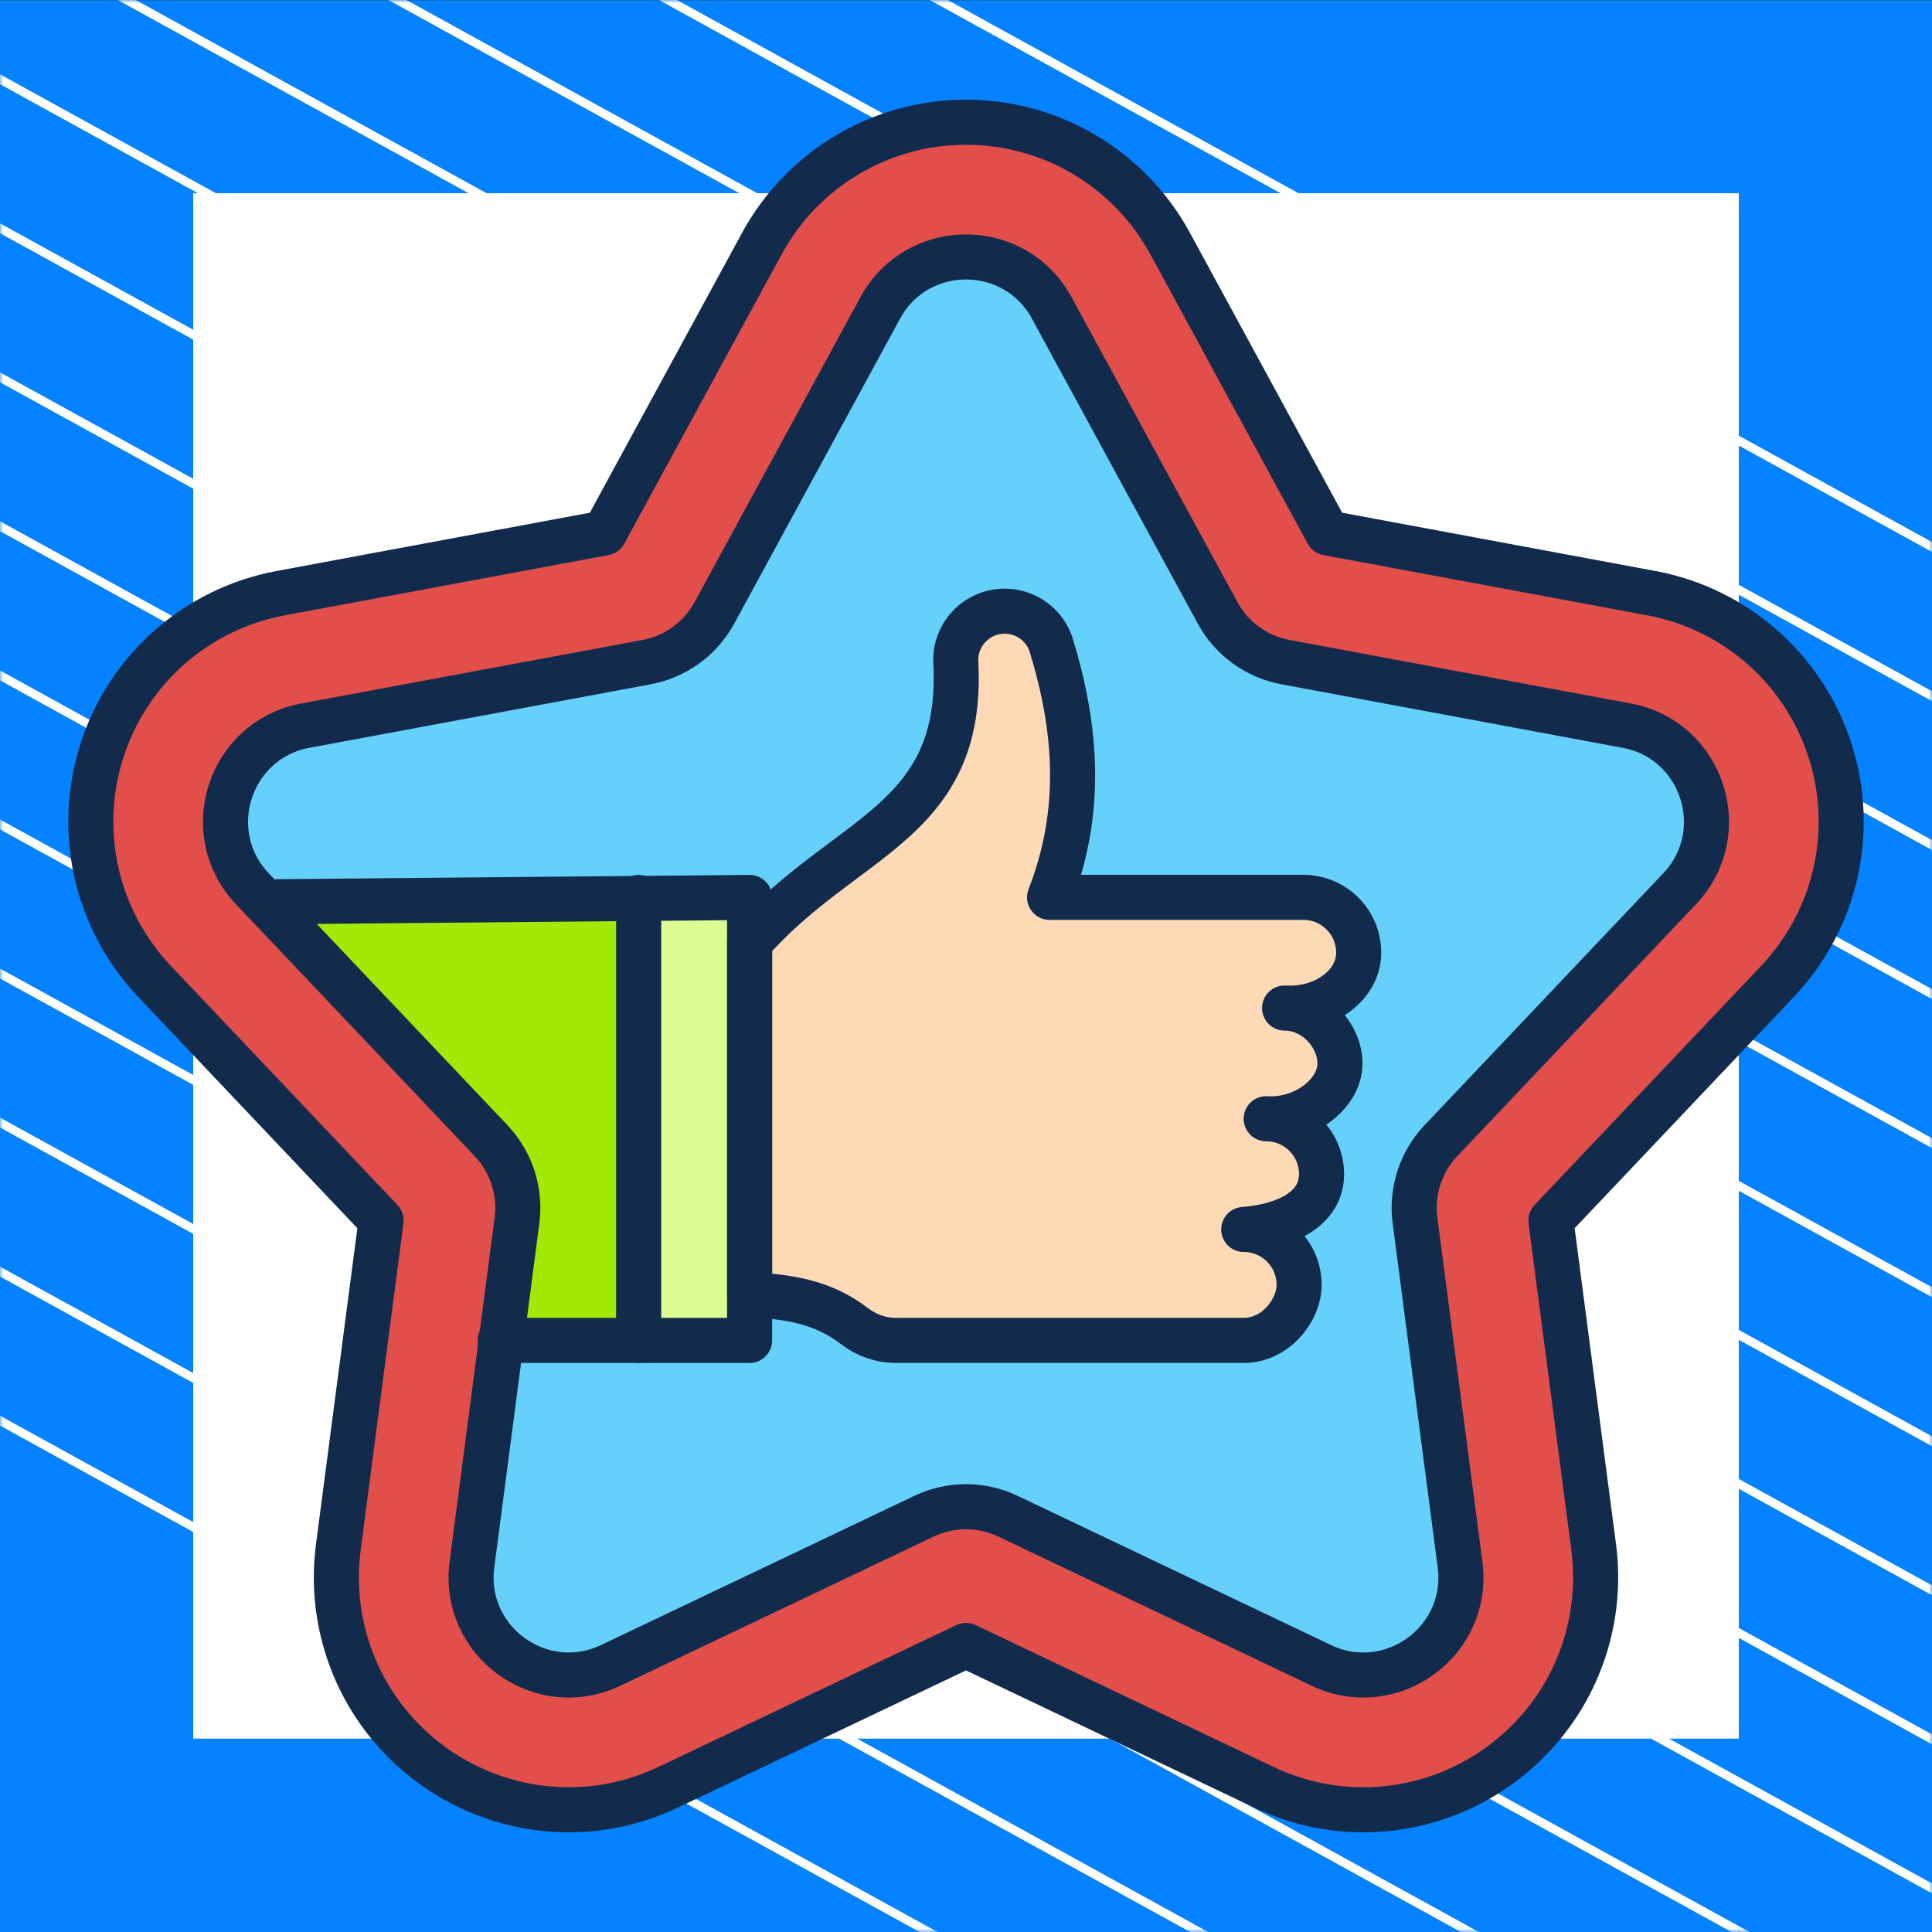
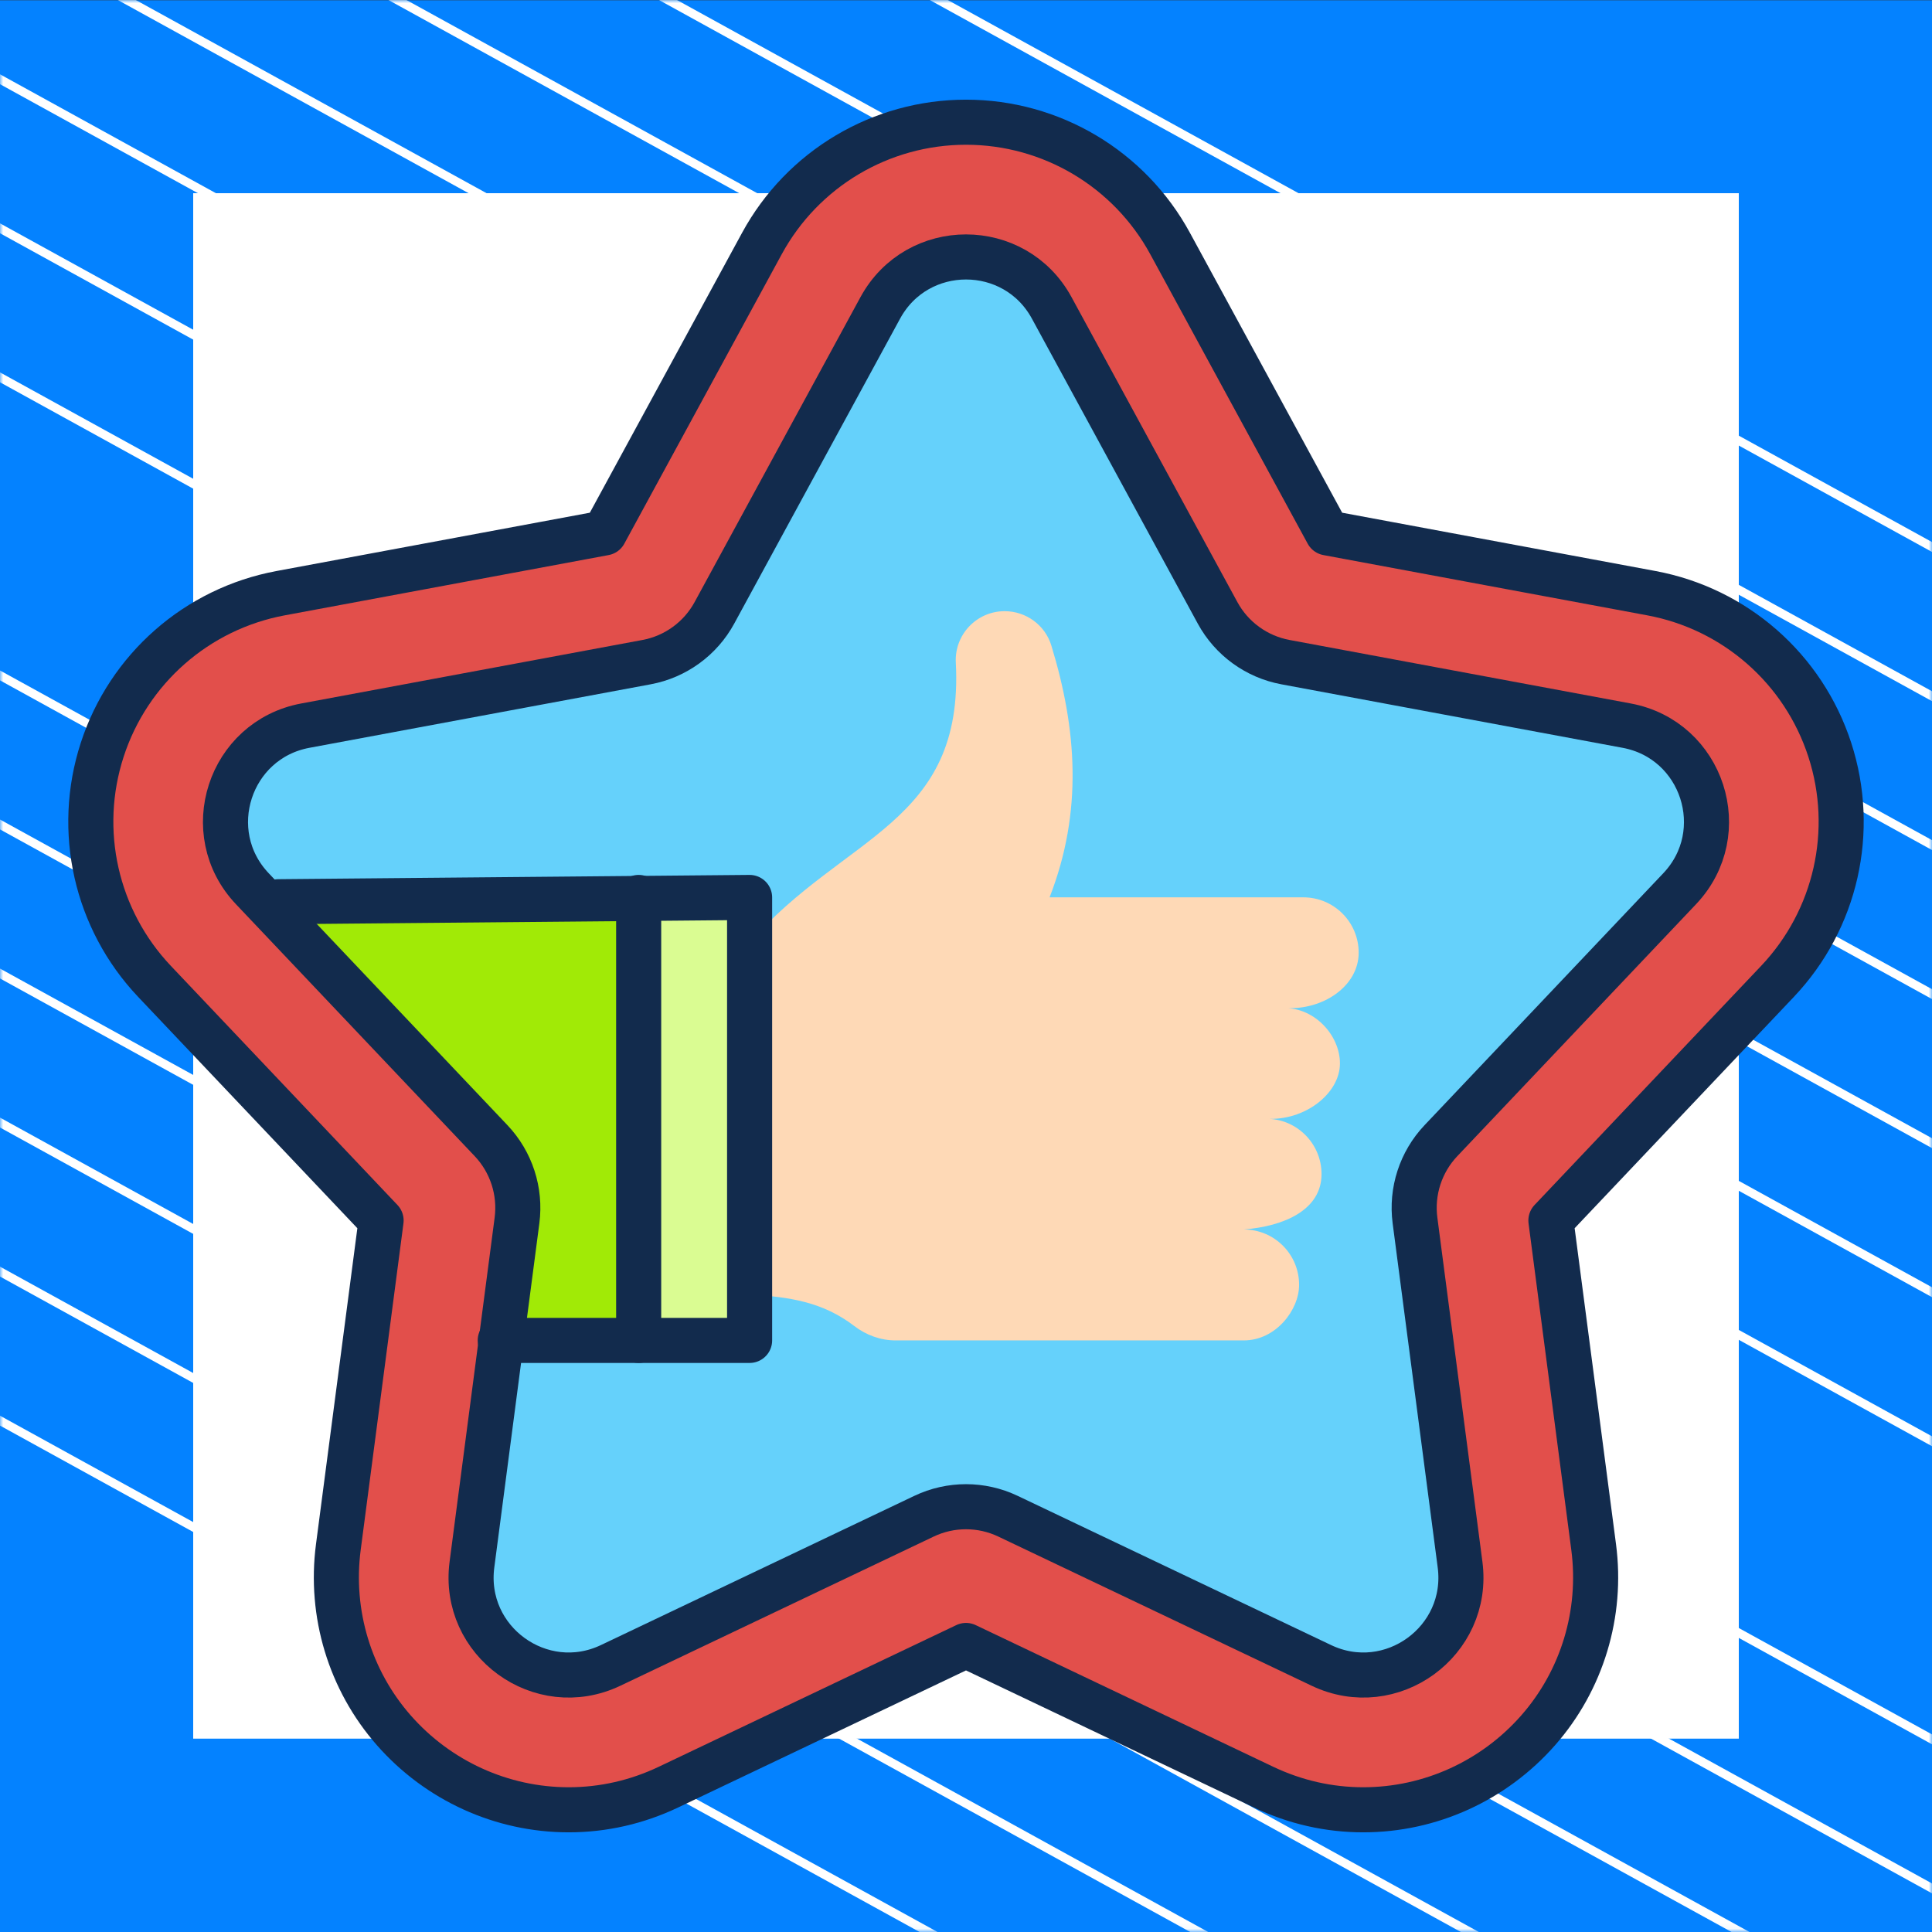
<svg xmlns="http://www.w3.org/2000/svg" width="300" height="300" viewBox="0 0 300 300" fill="none">
  <rect x="0" y="0" width="300" height="300" fill="#333333" stroke="none" />
  <path d="M300 0.038H0V300H300V0.038Z" fill="#0482FF" />
  <mask id="mask0_2039_2" style="mask-type:luminance" maskUnits="userSpaceOnUse" x="0" y="0" width="300" height="300">
    <path d="M300 0H0V299.962H300V0Z" fill="white" />
  </mask>
  <g mask="url(#mask0_2039_2)">
    <path d="M-286.023 63.085L218.795 341.085" stroke="white" stroke-width="1.346" stroke-miterlimit="10" />
    <path d="M-264.954 51.544L239.932 329.581" stroke="white" stroke-width="1.346" stroke-miterlimit="10" />
    <path d="M-243.819 40.04L260.999 318.04" stroke="white" stroke-width="1.346" stroke-miterlimit="10" />
    <path d="M-222.682 28.536L282.136 306.536" stroke="white" stroke-width="1.346" stroke-miterlimit="10" />
    <path d="M-201.545 17.032L303.272 295.032" stroke="white" stroke-width="1.346" stroke-miterlimit="10" />
    <path d="M-180.41 5.528L324.409 283.528" stroke="white" stroke-width="1.346" stroke-miterlimit="10" />
-     <path d="M-159.273 -6.014L345.545 272.024" stroke="white" stroke-width="1.346" stroke-miterlimit="10" />
    <path d="M-138.205 -17.517L366.613 260.483" stroke="white" stroke-width="1.346" stroke-miterlimit="10" />
    <path d="M-117.069 -29.021L387.749 248.979" stroke="white" stroke-width="1.346" stroke-miterlimit="10" />
    <path d="M-95.932 -40.525L408.886 237.475" stroke="white" stroke-width="1.346" stroke-miterlimit="10" />
    <path d="M-74.796 -52.029L430.023 225.971" stroke="white" stroke-width="1.346" stroke-miterlimit="10" />
    <path d="M-53.659 -63.533L451.159 214.467" stroke="white" stroke-width="1.346" stroke-miterlimit="10" />
    <path d="M-32.591 -75.075L472.227 202.963" stroke="white" stroke-width="1.346" stroke-miterlimit="10" />
    <path d="M-11.454 -86.579L493.363 191.422" stroke="white" stroke-width="1.346" stroke-miterlimit="10" />
  </g>
  <path d="M270 30H30V269.975H270V30Z" fill="white" />
  <mask id="mask1_2039_2" style="mask-type:luminance" maskUnits="userSpaceOnUse" x="10" y="10" width="280" height="280">
    <path d="M10 10H290V290H10V10Z" fill="white" />
  </mask>
  <g mask="url(#mask1_2039_2)">
    <path d="M211.703 281.023C206.325 281.023 201.102 279.836 196.181 277.493L150 255.506L103.819 277.493C98.899 279.835 93.677 281.023 88.299 281.023C77.93 281.023 68.034 276.522 61.146 268.674C54.326 260.902 51.188 250.537 52.537 240.234L59.177 189.519L23.995 152.392C14.896 142.789 11.783 129.008 15.871 116.427C19.959 103.846 30.578 94.527 43.583 92.106L93.868 82.75L118.306 37.817C124.626 26.196 136.771 18.977 150 18.977C163.229 18.977 175.373 26.196 181.694 37.818L206.132 82.75L256.417 92.106C269.422 94.527 280.041 103.846 284.129 116.427C288.217 129.008 285.104 142.789 276.005 152.392L240.823 189.519L247.463 240.234C248.811 250.536 245.674 260.901 238.855 268.672C231.968 276.52 222.071 281.022 211.703 281.023Z" fill="#E24F4B" />
-     <path d="M133.594 255.506L87.412 277.493C85.043 278.621 82.601 279.475 80.108 280.063C82.773 280.689 85.517 281.023 88.299 281.023C93.677 281.023 98.898 279.835 103.819 277.493L141.797 259.412L133.594 255.506Z" fill="#E24F4B" />
    <path d="M163.313 47.814L189.064 95.159C191.245 99.169 195.117 101.982 199.605 102.817L252.589 112.677C264.398 114.874 269.08 129.282 260.817 138L223.747 177.121C220.607 180.434 219.129 184.986 219.721 189.512L226.717 242.95C228.277 254.861 216.021 263.765 205.175 258.601L156.515 235.434C152.393 233.472 147.607 233.472 143.485 235.434L94.825 258.601C83.979 263.765 71.723 254.861 73.283 242.95L80.279 189.512C80.871 184.986 79.392 180.434 76.253 177.121L39.183 138C30.921 129.282 35.601 114.874 47.411 112.677L100.396 102.817C104.883 101.982 108.755 99.169 110.937 95.159L136.687 47.814C142.426 37.262 157.574 37.262 163.313 47.814Z" fill="#65D1FB" />
    <path d="M71.83 86.851L93.868 82.75L118.306 37.817C124.627 26.196 136.771 18.977 150 18.977C163.229 18.977 175.373 26.196 181.694 37.818L206.132 82.75L256.417 92.107C269.422 94.527 280.041 103.846 284.129 116.427C288.217 129.009 285.104 142.789 276.005 152.392L240.823 189.519L247.463 240.234C248.812 250.536 245.674 260.901 238.855 268.671C231.967 276.52 222.071 281.022 211.703 281.023C206.325 281.024 201.102 279.836 196.181 277.493L150 255.506L103.819 277.493C98.899 279.835 93.677 281.023 88.299 281.023C77.93 281.023 68.034 276.522 61.146 268.674C54.326 260.902 51.188 250.537 52.537 240.234L59.177 189.519L23.995 152.393C14.896 142.789 11.783 129.009 15.871 116.427C19.959 103.846 30.578 94.527 43.583 92.107L71.83 86.851Z" stroke="#122B4D" stroke-width="7" stroke-miterlimit="10" stroke-linecap="round" stroke-linejoin="round" />
    <path d="M116.395 139.352V208.136H80.137C72.309 194.775 81.572 200.719 81.572 184.111C81.572 176.068 44.936 147.853 46.914 140.43L116.395 139.352Z" fill="#A1EA06" />
    <path d="M116.398 139.355H99.172V208.138H116.398V139.355Z" fill="#DAFC92" />
    <path d="M193.129 190.91C197.876 190.91 201.724 194.758 201.724 199.505C201.736 203.404 198.101 208.149 193.129 208.138H139.059C136.737 208.138 134.49 207.314 132.648 205.901C127.789 202.176 122.647 201.386 116.397 201.015V146.359C131.095 129.565 149.721 127.987 148.418 102.892C148.192 98.55 151.653 94.903 156.001 94.903C159.327 94.903 162.284 97.062 163.254 100.243C167.199 113.173 168.186 126.006 162.978 139.338H202.381C207.128 139.338 210.976 143.186 210.976 147.934C210.976 153.111 205.446 156.912 199.471 156.529C204.218 156.529 208.066 160.819 208.066 165.124C208.066 169.821 202.568 174.086 196.613 173.719C201.36 173.719 205.208 177.567 205.208 182.314C205.209 187.86 199.417 190.422 193.129 190.91Z" fill="#FED9B6" />
-     <path d="M197.166 173.74C201.659 174.023 205.21 177.757 205.21 182.315C205.21 187.861 199.415 190.42 193.128 190.907C197.876 190.907 201.725 194.758 201.725 199.505C201.737 203.405 198.102 208.152 193.128 208.135H172.743L139.057 208.134C136.735 208.134 134.492 207.314 132.648 205.901C127.79 202.174 122.649 201.387 116.395 201.016V146.358C131.097 129.563 149.72 127.984 148.419 102.89C148.192 98.547 151.654 94.902 156.003 94.902C157.664 94.902 159.232 95.439 160.511 96.381C161.785 97.317 162.766 98.652 163.253 100.242C167.197 113.171 168.189 126.006 162.976 139.339H202.384C207.126 139.339 210.976 143.184 210.976 147.931C210.976 152.939 205.807 156.656 200.063 156.551M197.166 173.74C196.983 173.735 196.795 173.729 196.612 173.718C196.801 173.718 196.983 173.724 197.166 173.74ZM197.166 173.74C202.905 173.818 208.068 169.674 208.068 165.126C208.068 160.999 204.534 156.889 200.063 156.551M200.063 156.551C199.864 156.551 199.67 156.54 199.47 156.529C199.67 156.529 199.869 156.534 200.063 156.551Z" stroke="#122B4D" stroke-width="7" stroke-miterlimit="10" stroke-linecap="round" stroke-linejoin="round" />
    <path d="M43.222 140.019L116.398 139.355V208.138H77.676" stroke="#122B4D" stroke-width="7" stroke-miterlimit="10" stroke-linecap="round" stroke-linejoin="round" />
    <path d="M99.172 139.355V208.138" stroke="#122B4D" stroke-width="7" stroke-miterlimit="10" stroke-linecap="round" stroke-linejoin="round" />
    <path d="M236.012 164.178L223.747 177.121C220.608 180.434 219.128 184.986 219.721 189.513L226.717 242.95C228.277 254.861 216.021 263.765 205.175 258.601L156.514 235.434C152.393 233.472 147.607 233.472 143.485 235.434L94.825 258.601C83.979 263.765 71.723 254.861 73.283 242.95L80.279 189.513C80.871 184.986 79.392 180.434 76.253 177.121L39.182 138.001C30.92 129.281 35.602 114.874 47.411 112.677L100.395 102.817C104.883 101.983 108.755 99.169 110.936 95.159L136.686 47.814C142.426 37.262 157.574 37.262 163.313 47.814L189.063 95.159C191.244 99.169 195.117 101.983 199.604 102.817L252.589 112.677C264.399 114.874 269.079 129.281 260.817 138.001L236.012 164.178Z" stroke="#122B4D" stroke-width="7" stroke-miterlimit="10" stroke-linecap="round" stroke-linejoin="round" />
  </g>
</svg>